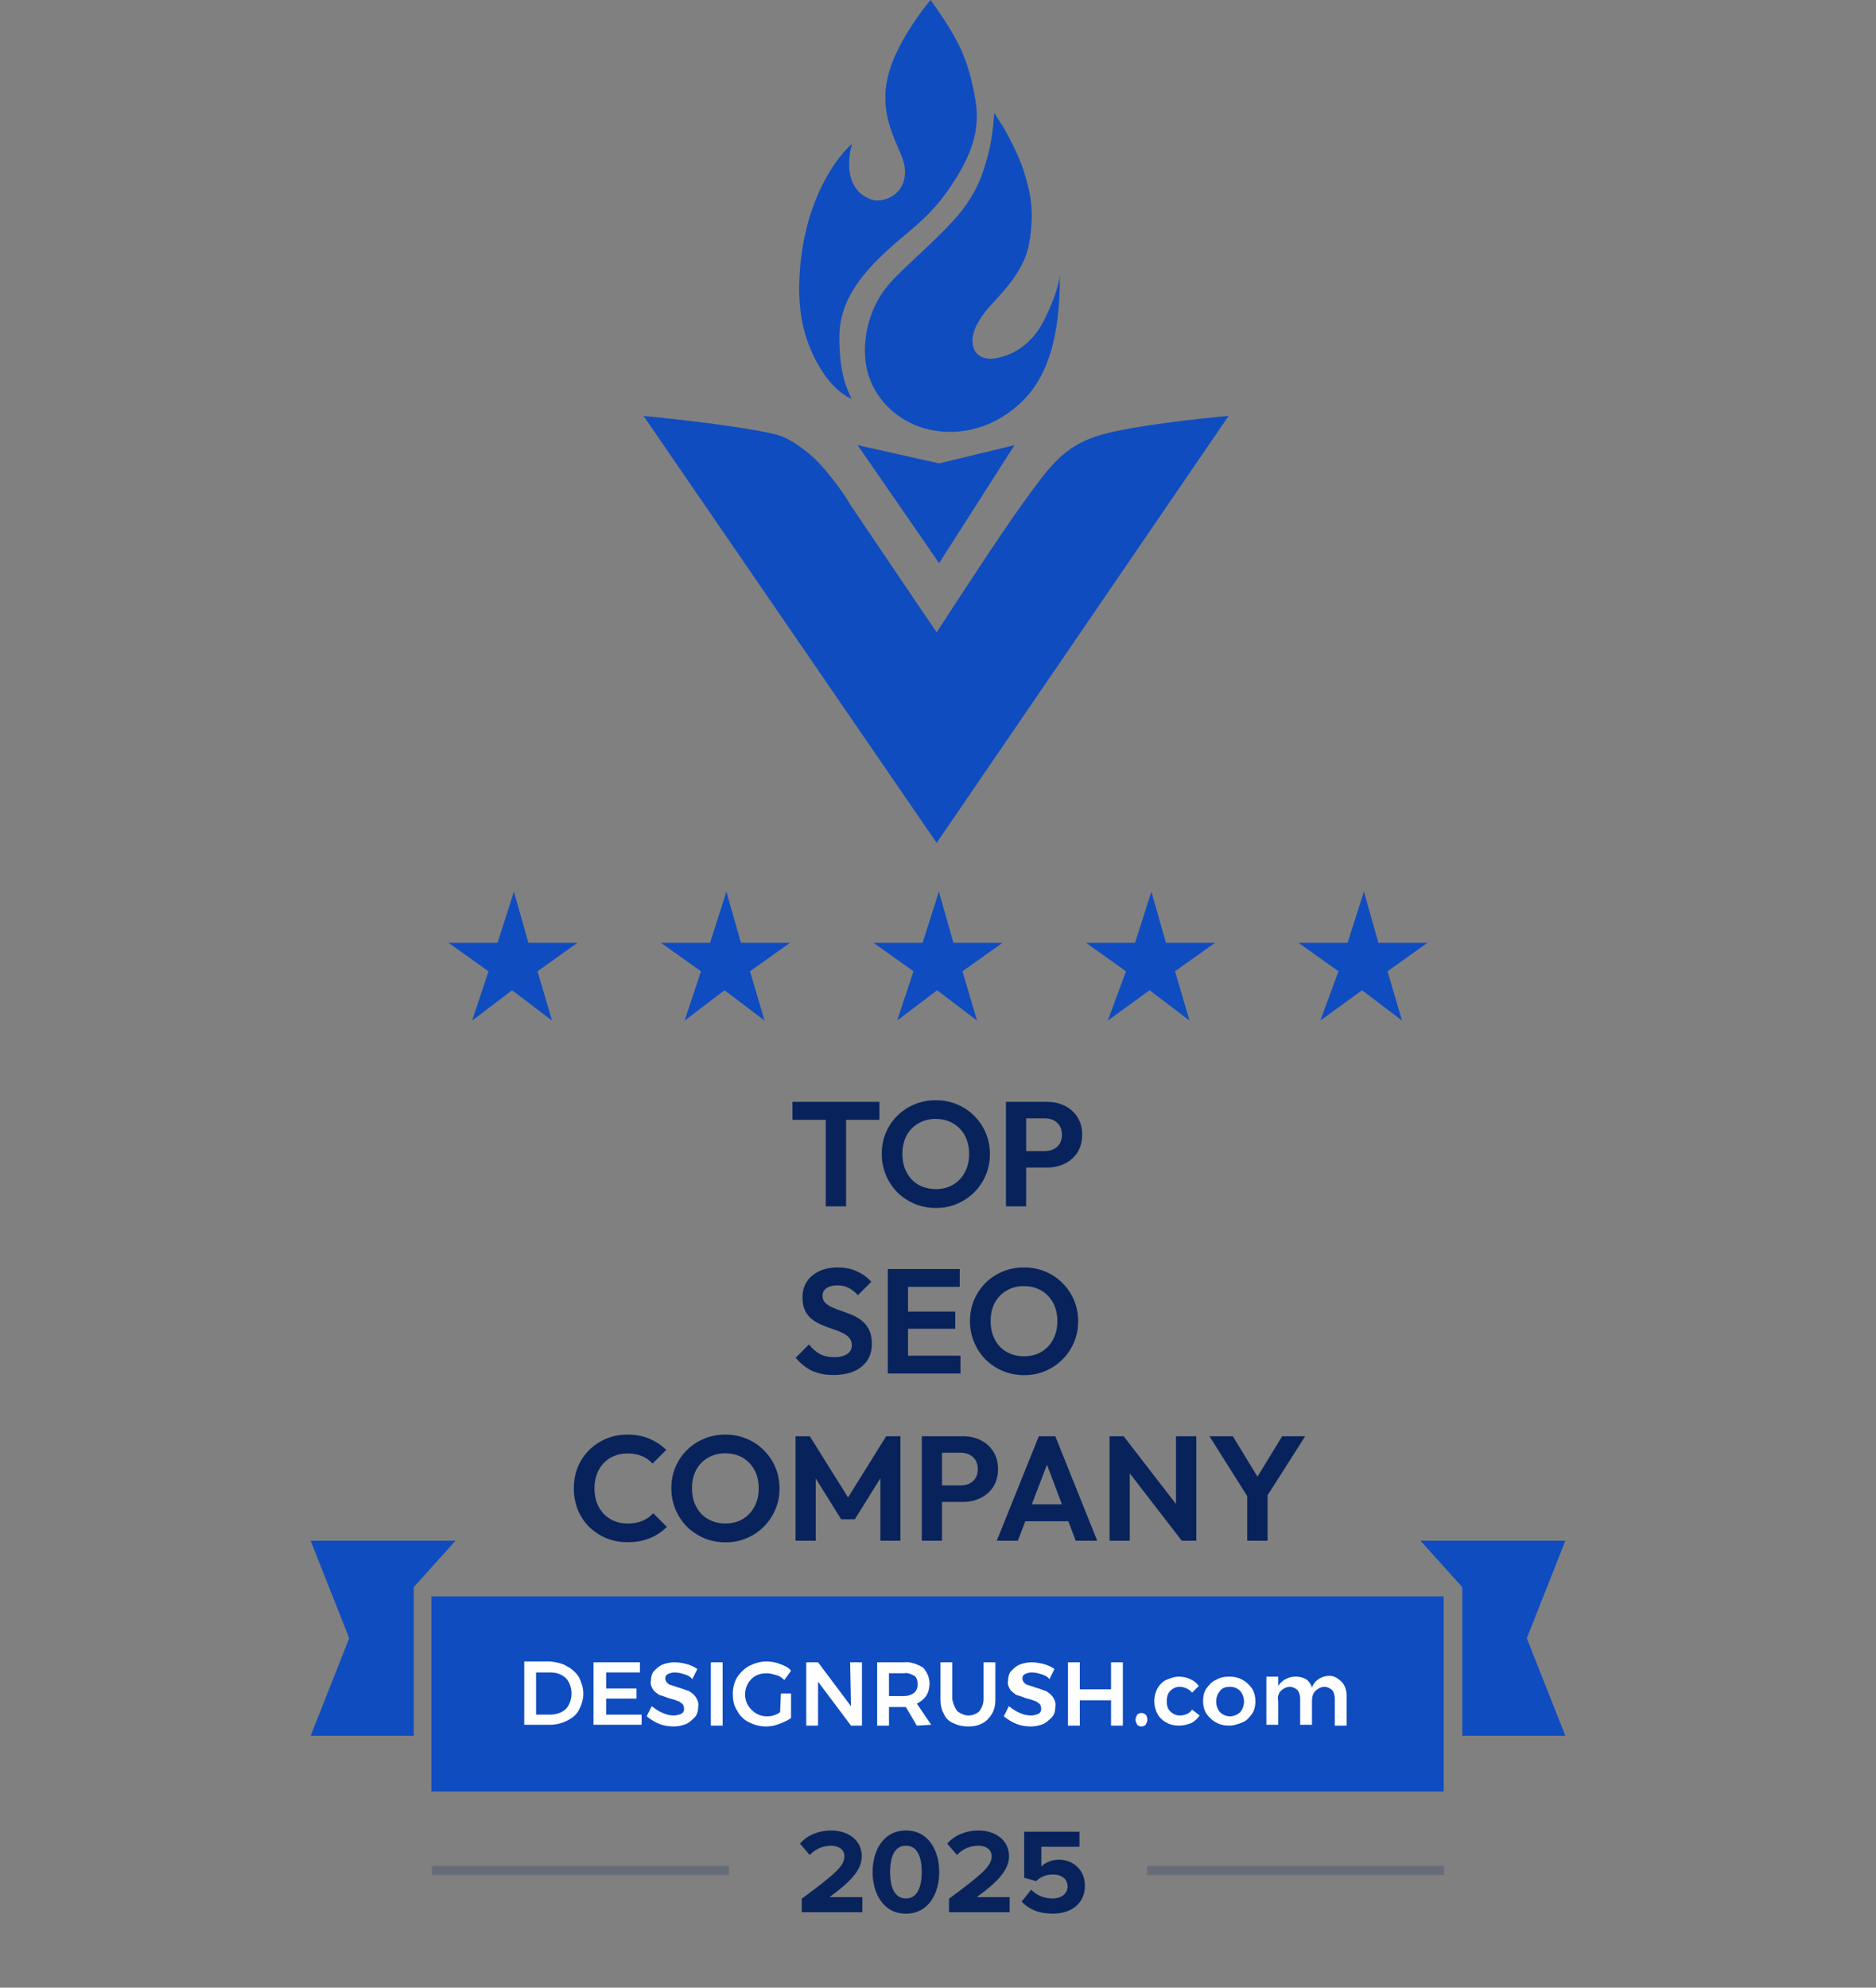
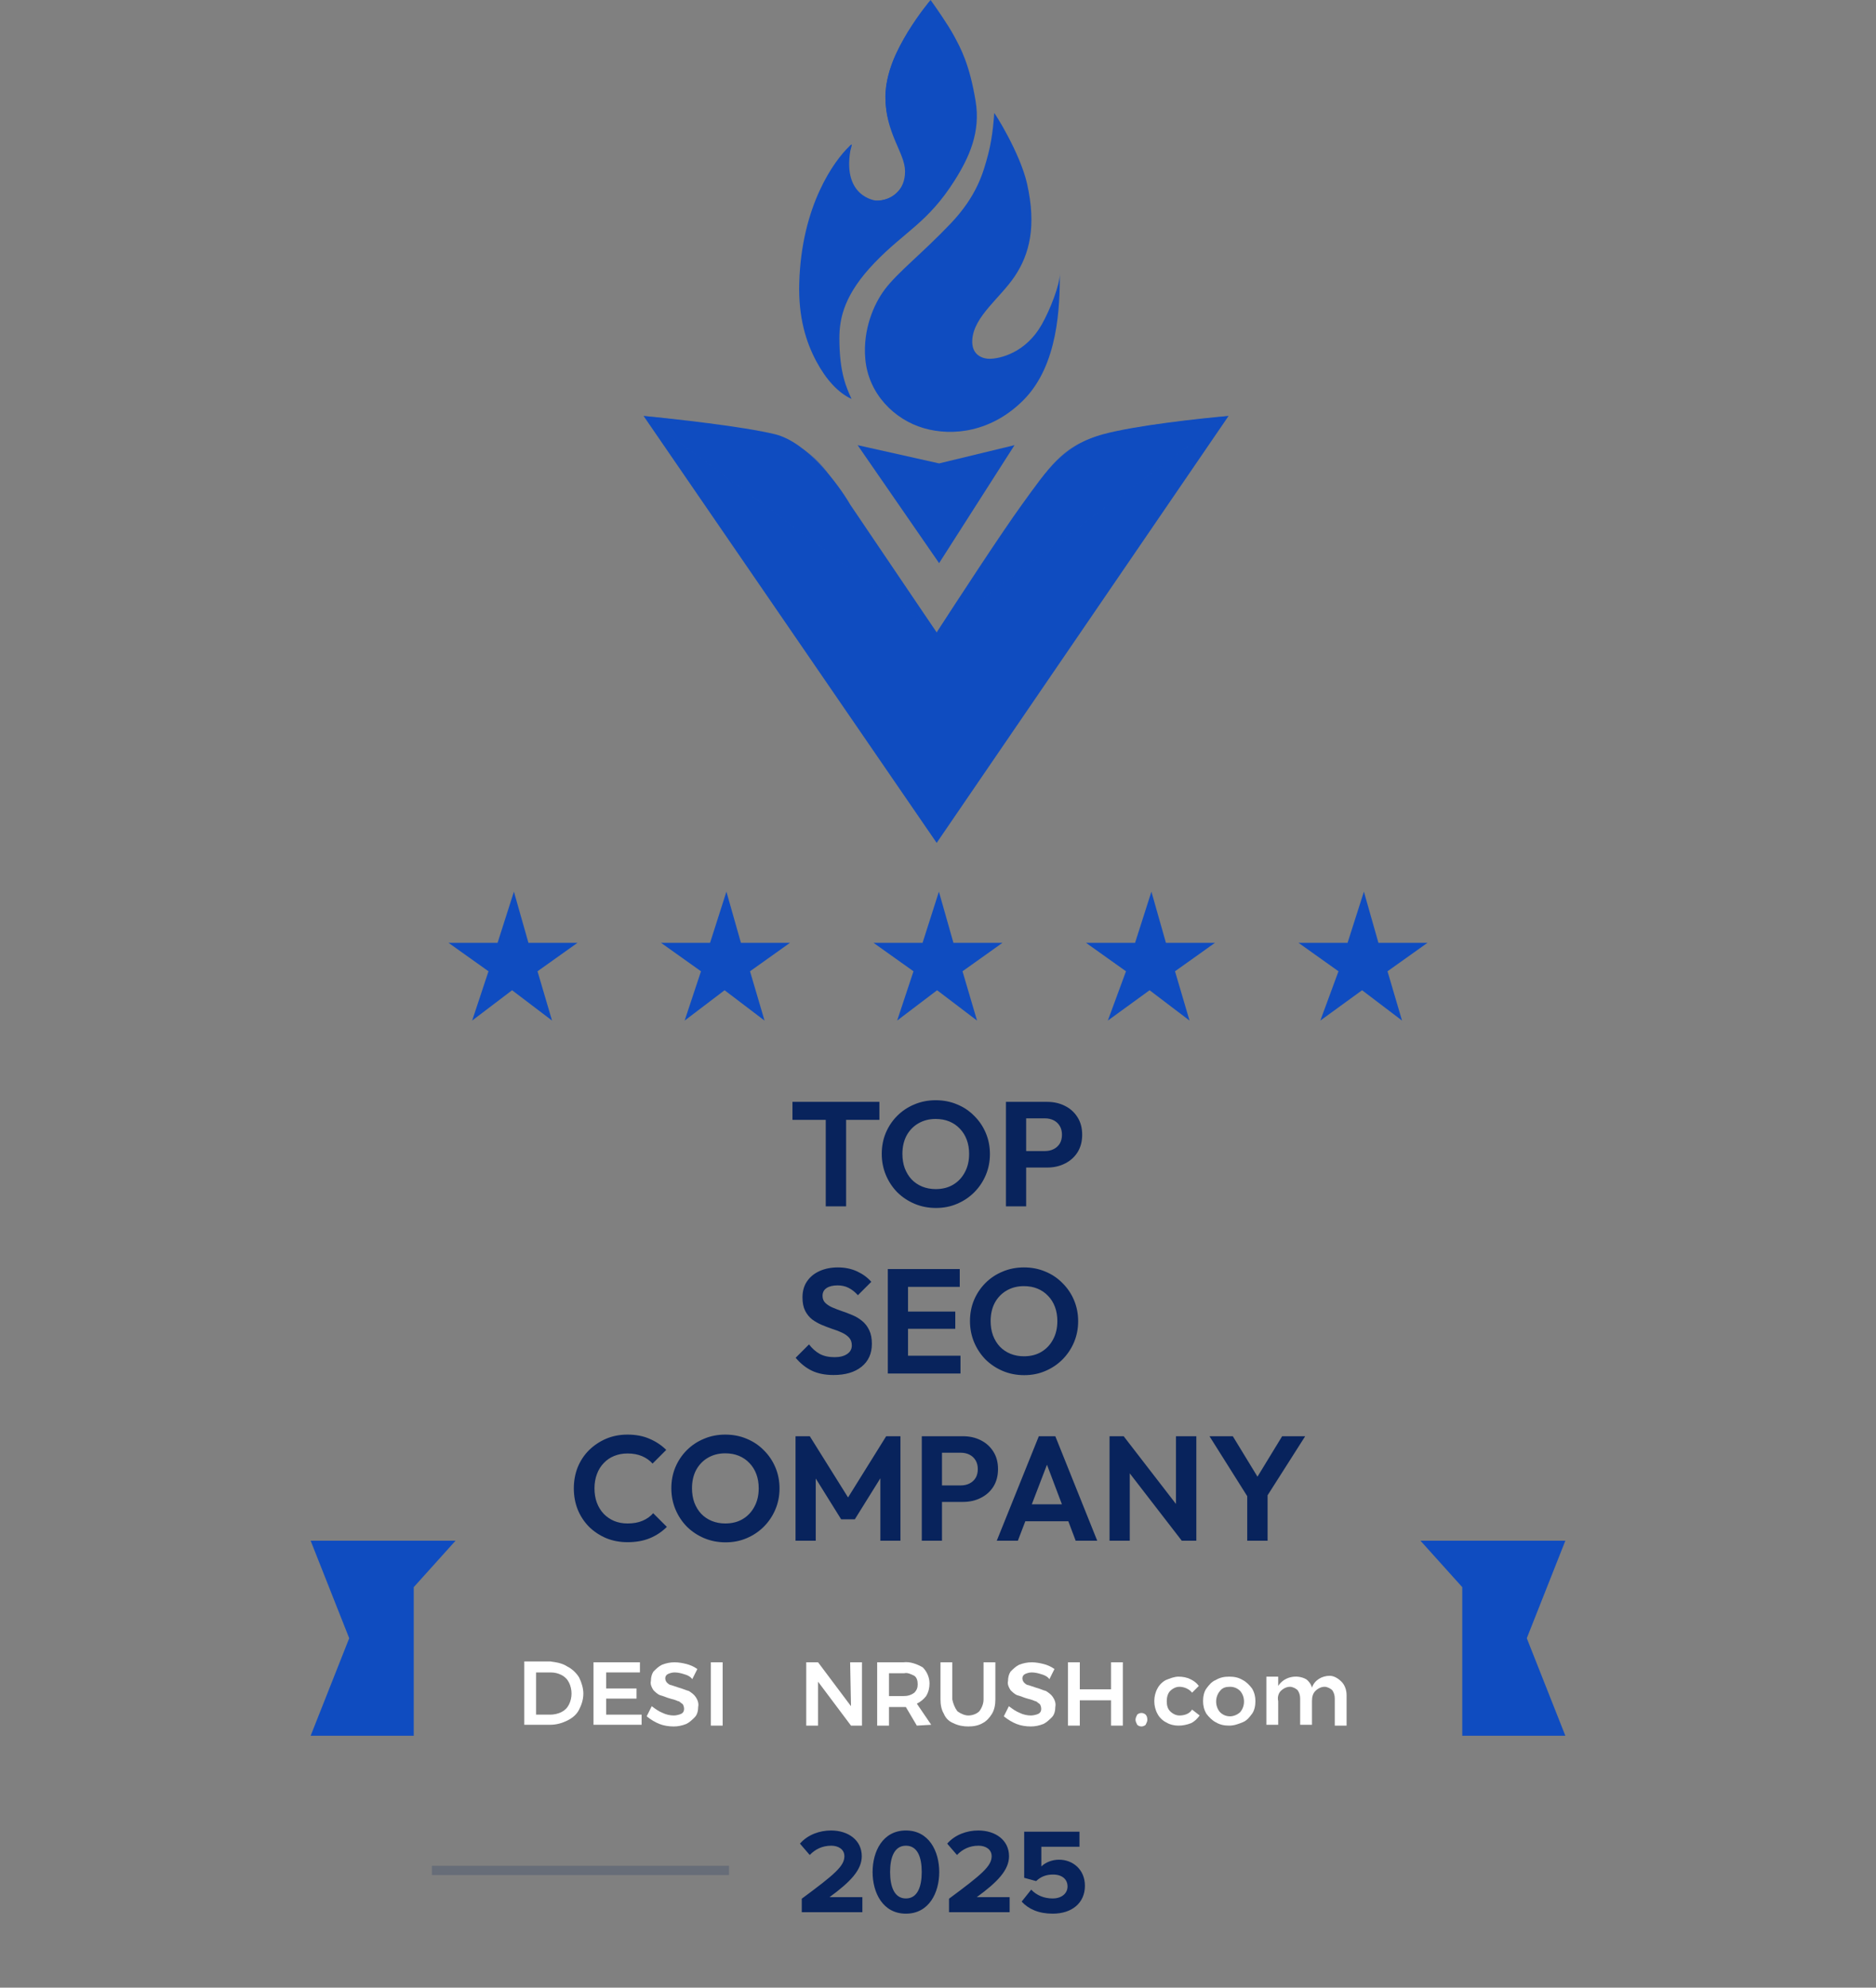
<svg xmlns="http://www.w3.org/2000/svg" width="202" height="214" viewBox="0 0 202 214" fill="none">
  <rect x="0" y="0" width="202" height="214" fill="#808080" stroke="none" />
  <path d="M101.119 60.631L92.345 47.929L101.119 49.893L109.238 47.929L101.119 60.631Z" fill="#0F4CC0" />
  <path d="M121.242 104.574L116.94 101.512H122.219L123.979 96L125.543 101.512H130.821L126.52 104.574L128.084 109.881L123.783 106.615L119.287 109.881L121.242 104.574Z" fill="#0F4CC0" />
  <path d="M144.123 104.574L139.821 101.512H145.1L146.86 96L148.424 101.512H153.702L149.401 104.574L150.965 109.881L146.664 106.615L142.168 109.881L144.123 104.574Z" fill="#0F4CC0" />
  <path d="M98.361 104.574L94.059 101.512H99.338L101.098 96L102.662 101.512H107.94L103.639 104.574L105.203 109.881L100.902 106.615L96.601 109.881L98.361 104.574Z" fill="#0F4CC0" />
  <path d="M75.48 104.574L71.178 101.512H76.457L78.217 96L79.781 101.512H85.059L80.758 104.574L82.322 109.881L78.021 106.615L73.72 109.881L75.48 104.574Z" fill="#0F4CC0" />
  <path d="M52.599 104.574L48.297 101.512H53.576L55.336 96L56.9 101.512H62.178L57.877 104.574L59.441 109.881L55.14 106.615L50.839 109.881L52.599 104.574Z" fill="#0F4CC0" />
  <path d="M132.286 44.786L100.857 90.75L69.297 44.786C72.571 45.091 79.983 45.912 83.44 46.75C86.897 47.588 90.294 52.163 91.559 54.345L100.857 68.095C102.996 64.778 107.824 57.383 110.024 54.345C112.774 50.547 114.476 47.928 118.798 46.75C122.255 45.807 129.23 45.047 132.286 44.786Z" fill="#0F4CC0" />
  <path d="M99.456 46.095C102.599 47.012 106.784 46.503 110.194 43.083C113.981 39.286 114.112 32.926 114.123 29.464C114.122 30.643 113.086 33.335 112.158 34.964C110.445 37.976 107.695 38.631 106.528 38.631C105.993 38.631 104.552 38.369 104.694 36.536C104.888 34.04 107.706 32.083 109.278 29.726C110.849 27.369 111.624 24.357 110.587 19.774C109.837 16.458 107.051 12.048 107.051 12.179C107.051 12.31 106.92 14.667 106.397 16.631C105.873 18.595 105.207 21.083 102.337 24.095C99.329 27.253 96.641 29.333 95.266 31.167C94.087 32.738 92.897 35.488 93.17 38.631C93.499 42.417 96.313 45.179 99.456 46.095Z" fill="#0F4CC0" />
  <path d="M90.381 36.405C90.381 40.202 91.166 41.774 91.69 42.952C90.25 42.298 88.94 40.857 87.893 38.893C86.79 36.826 85.96 34.177 86.059 30.512C86.287 22.093 89.857 17.286 91.428 15.776C91.952 15.191 91.611 15.929 91.559 16.238C90.74 21.153 94.178 21.607 94.44 21.607H94.446C94.722 21.607 96.069 21.608 97.059 20.167C98.23 18.464 97.313 16.762 96.535 15.059C96.339 14.63 95.357 13.095 95.357 10.607C95.357 7.595 96.666 5.369 97.321 4.19C97.845 3.248 98.369 2.488 100.202 0C100.77 0.786 102.062 2.645 102.69 3.798C103.476 5.238 104.393 6.94 105.047 10.869C105.601 14.19 104.387 16.89 102.821 19.381C99.94 23.964 97.452 24.881 94.178 28.286C90.959 31.634 90.381 34.179 90.381 36.405Z" fill="#0F4CC0" />
  <g opacity="0.5">
    <path d="M132.286 44.786L100.857 68.095C103.738 63.643 109.732 54.904 111.988 51.726C114.869 47.667 117.095 47.012 122.071 46.095C124.422 45.662 129.536 45.047 132.286 44.786Z" fill="#0F4CC0" />
    <path d="M69.298 44.786L100.857 68.095C97.845 63.774 92.607 55.917 89.333 51.202C87.429 48.46 84.75 46.784 79.512 46.095C72.442 45.165 72.048 45.047 69.298 44.786Z" fill="#0F4CC0" />
  </g>
-   <path d="M109.75 20.952C109.881 18.464 108.571 15.321 107.786 13.226L107.786 13.226C108.441 14.405 109.75 16.762 110.286 18.595L110.29 18.61C110.973 20.949 111.394 22.39 110.809 26.19C110.286 29.595 106.881 32.476 106.095 33.524C105.015 34.964 104.493 36.15 104.786 37.321C105.128 38.689 106.652 38.668 106.954 38.639C106.976 38.634 106.991 38.631 107 38.631C107.017 38.631 106.999 38.635 106.954 38.639C106.656 38.717 105.183 39.294 103.595 39.417C101.893 39.547 100.558 38.928 100.06 38.369C98.893 37.059 98.893 35.619 99.274 34.309C99.664 32.969 100.452 31.69 102.286 30.119C104.119 28.547 104.524 28.809 106.738 26.976C108.781 25.285 109.619 23.44 109.75 20.952Z" fill="#0F4CC0" />
  <path d="M100.726 17.449C100.726 22.504 94.564 21.809 94.178 21.607H94.309C96.043 21.607 97.452 20.482 97.452 18.46C97.452 16.438 95.334 14.416 95.334 10.372C95.334 5.631 100.202 0 100.202 0C98.662 2.629 97.645 5.721 97.452 8.552C97.452 13.203 100.726 13.607 100.726 17.449Z" fill="#0F4CC0" />
  <path d="M88.913 129.881V118.873H91.105V129.881H88.913ZM85.329 120.569V118.633H94.689V120.569H85.329ZM100.783 130.057C99.962 130.057 99.194 129.908 98.479 129.609C97.775 129.31 97.156 128.9 96.623 128.377C96.1 127.844 95.69 127.225 95.391 126.521C95.093 125.806 94.943 125.044 94.943 124.233C94.943 123.422 95.087 122.67 95.375 121.977C95.674 121.273 96.085 120.66 96.607 120.137C97.141 119.604 97.759 119.193 98.463 118.905C99.167 118.606 99.93 118.457 100.751 118.457C101.583 118.457 102.351 118.606 103.055 118.905C103.759 119.193 104.373 119.604 104.895 120.137C105.429 120.66 105.845 121.273 106.143 121.977C106.442 122.681 106.591 123.438 106.591 124.249C106.591 125.06 106.442 125.817 106.143 126.521C105.845 127.225 105.429 127.844 104.895 128.377C104.373 128.9 103.759 129.31 103.055 129.609C102.362 129.908 101.605 130.057 100.783 130.057ZM100.751 128.025C101.477 128.025 102.106 127.865 102.639 127.545C103.173 127.225 103.589 126.782 103.887 126.217C104.197 125.652 104.351 124.99 104.351 124.233C104.351 123.678 104.266 123.172 104.095 122.713C103.925 122.254 103.679 121.86 103.359 121.529C103.039 121.188 102.661 120.926 102.223 120.745C101.786 120.564 101.295 120.473 100.751 120.473C100.047 120.473 99.423 120.633 98.879 120.953C98.346 121.262 97.924 121.7 97.615 122.265C97.317 122.83 97.167 123.486 97.167 124.233C97.167 124.798 97.252 125.316 97.423 125.785C97.605 126.254 97.85 126.654 98.159 126.985C98.479 127.316 98.858 127.572 99.295 127.753C99.743 127.934 100.229 128.025 100.751 128.025ZM109.916 125.705V123.929H112.524C112.865 123.929 113.175 123.86 113.452 123.721C113.729 123.582 113.948 123.385 114.108 123.129C114.268 122.862 114.348 122.542 114.348 122.169C114.348 121.806 114.268 121.492 114.108 121.225C113.948 120.958 113.729 120.756 113.452 120.617C113.175 120.478 112.865 120.409 112.524 120.409H109.916V118.633H112.748C113.463 118.633 114.103 118.777 114.668 119.065C115.244 119.353 115.697 119.764 116.028 120.297C116.359 120.82 116.524 121.444 116.524 122.169C116.524 122.894 116.359 123.524 116.028 124.057C115.697 124.58 115.244 124.985 114.668 125.273C114.103 125.561 113.463 125.705 112.748 125.705H109.916ZM108.316 129.881V118.633H110.492V129.881H108.316ZM89.752 148.041C88.845 148.041 88.067 147.886 87.416 147.577C86.776 147.268 86.195 146.804 85.672 146.185L87.112 144.745C87.443 145.182 87.827 145.524 88.264 145.769C88.701 146.004 89.235 146.121 89.864 146.121C90.429 146.121 90.877 146.009 91.208 145.785C91.549 145.561 91.72 145.252 91.72 144.857C91.72 144.516 91.624 144.238 91.432 144.025C91.24 143.812 90.984 143.63 90.664 143.481C90.355 143.332 90.008 143.198 89.624 143.081C89.251 142.953 88.872 142.809 88.488 142.649C88.115 142.489 87.768 142.292 87.448 142.057C87.139 141.812 86.888 141.502 86.696 141.129C86.504 140.745 86.408 140.265 86.408 139.689C86.408 139.006 86.573 138.425 86.904 137.945C87.235 137.465 87.688 137.097 88.264 136.841C88.84 136.585 89.491 136.457 90.216 136.457C90.984 136.457 91.677 136.601 92.296 136.889C92.915 137.177 93.421 137.55 93.816 138.009L92.376 139.449C92.045 139.086 91.704 138.82 91.352 138.649C91.011 138.478 90.621 138.393 90.184 138.393C89.683 138.393 89.288 138.489 89 138.681C88.712 138.873 88.568 139.15 88.568 139.513C88.568 139.822 88.664 140.073 88.856 140.265C89.048 140.457 89.299 140.622 89.608 140.761C89.928 140.9 90.275 141.033 90.648 141.161C91.032 141.289 91.411 141.433 91.784 141.593C92.168 141.753 92.515 141.961 92.824 142.217C93.144 142.473 93.4 142.804 93.592 143.209C93.784 143.604 93.88 144.094 93.88 144.681C93.88 145.726 93.512 146.548 92.776 147.145C92.04 147.742 91.032 148.041 89.752 148.041ZM95.597 147.881V136.633H97.773V147.881H95.597ZM97.197 147.881V145.961H103.421V147.881H97.197ZM97.197 143.065V141.209H102.861V143.065H97.197ZM97.197 138.553V136.633H103.341V138.553H97.197ZM110.283 148.057C109.462 148.057 108.694 147.908 107.979 147.609C107.275 147.31 106.657 146.9 106.123 146.377C105.601 145.844 105.19 145.225 104.891 144.521C104.593 143.806 104.443 143.044 104.443 142.233C104.443 141.422 104.587 140.67 104.875 139.977C105.174 139.273 105.585 138.66 106.107 138.137C106.641 137.604 107.259 137.193 107.963 136.905C108.667 136.606 109.43 136.457 110.251 136.457C111.083 136.457 111.851 136.606 112.555 136.905C113.259 137.193 113.873 137.604 114.395 138.137C114.929 138.66 115.345 139.273 115.643 139.977C115.942 140.681 116.091 141.438 116.091 142.249C116.091 143.06 115.942 143.817 115.643 144.521C115.345 145.225 114.929 145.844 114.395 146.377C113.873 146.9 113.259 147.31 112.555 147.609C111.862 147.908 111.105 148.057 110.283 148.057ZM110.251 146.025C110.977 146.025 111.606 145.865 112.139 145.545C112.673 145.225 113.089 144.782 113.387 144.217C113.697 143.652 113.851 142.99 113.851 142.233C113.851 141.678 113.766 141.172 113.595 140.713C113.425 140.254 113.179 139.86 112.859 139.529C112.539 139.188 112.161 138.926 111.723 138.745C111.286 138.564 110.795 138.473 110.251 138.473C109.547 138.473 108.923 138.633 108.379 138.953C107.846 139.262 107.425 139.7 107.115 140.265C106.817 140.83 106.667 141.486 106.667 142.233C106.667 142.798 106.753 143.316 106.923 143.785C107.105 144.254 107.35 144.654 107.659 144.985C107.979 145.316 108.358 145.572 108.795 145.753C109.243 145.934 109.729 146.025 110.251 146.025ZM67.563 166.041C66.742 166.041 65.979 165.897 65.275 165.609C64.571 165.31 63.953 164.9 63.419 164.377C62.897 163.844 62.491 163.225 62.203 162.521C61.926 161.817 61.787 161.06 61.787 160.249C61.787 159.438 61.926 158.681 62.203 157.977C62.491 157.273 62.897 156.66 63.419 156.137C63.953 155.614 64.566 155.204 65.259 154.905C65.963 154.606 66.731 154.457 67.563 154.457C68.459 154.457 69.249 154.606 69.931 154.905C70.614 155.193 71.217 155.593 71.739 156.105L70.267 157.577C69.958 157.236 69.579 156.969 69.131 156.777C68.683 156.585 68.161 156.489 67.563 156.489C67.041 156.489 66.561 156.58 66.123 156.761C65.697 156.932 65.323 157.188 65.003 157.529C64.683 157.86 64.438 158.26 64.267 158.729C64.097 159.188 64.011 159.694 64.011 160.249C64.011 160.814 64.097 161.326 64.267 161.785C64.438 162.244 64.683 162.644 65.003 162.985C65.323 163.316 65.697 163.572 66.123 163.753C66.561 163.934 67.041 164.025 67.563 164.025C68.193 164.025 68.731 163.929 69.179 163.737C69.638 163.545 70.022 163.273 70.331 162.921L71.803 164.393C71.281 164.916 70.673 165.321 69.979 165.609C69.286 165.897 68.481 166.041 67.563 166.041ZM78.127 166.057C77.306 166.057 76.538 165.908 75.823 165.609C75.119 165.31 74.5 164.9 73.967 164.377C73.444 163.844 73.034 163.225 72.735 162.521C72.436 161.806 72.287 161.044 72.287 160.233C72.287 159.422 72.431 158.67 72.719 157.977C73.018 157.273 73.428 156.66 73.951 156.137C74.484 155.604 75.103 155.193 75.807 154.905C76.511 154.606 77.274 154.457 78.095 154.457C78.927 154.457 79.695 154.606 80.399 154.905C81.103 155.193 81.716 155.604 82.239 156.137C82.772 156.66 83.188 157.273 83.487 157.977C83.786 158.681 83.935 159.438 83.935 160.249C83.935 161.06 83.786 161.817 83.487 162.521C83.188 163.225 82.772 163.844 82.239 164.377C81.716 164.9 81.103 165.31 80.399 165.609C79.706 165.908 78.948 166.057 78.127 166.057ZM78.095 164.025C78.82 164.025 79.45 163.865 79.983 163.545C80.516 163.225 80.932 162.782 81.231 162.217C81.54 161.652 81.695 160.99 81.695 160.233C81.695 159.678 81.61 159.172 81.439 158.713C81.268 158.254 81.023 157.86 80.703 157.529C80.383 157.188 80.004 156.926 79.567 156.745C79.13 156.564 78.639 156.473 78.095 156.473C77.391 156.473 76.767 156.633 76.223 156.953C75.69 157.262 75.268 157.7 74.959 158.265C74.66 158.83 74.511 159.486 74.511 160.233C74.511 160.798 74.596 161.316 74.767 161.785C74.948 162.254 75.194 162.654 75.503 162.985C75.823 163.316 76.202 163.572 76.639 163.753C77.087 163.934 77.572 164.025 78.095 164.025ZM85.66 165.881V154.633H87.196L91.756 161.929H90.876L95.42 154.633H96.956V165.881H94.796V158.361L95.212 158.489L92.044 163.577H90.572L87.404 158.489L87.836 158.361V165.881H85.66ZM100.854 161.705V159.929H103.462C103.803 159.929 104.112 159.86 104.39 159.721C104.667 159.582 104.886 159.385 105.046 159.129C105.206 158.862 105.286 158.542 105.286 158.169C105.286 157.806 105.206 157.492 105.046 157.225C104.886 156.958 104.667 156.756 104.39 156.617C104.112 156.478 103.803 156.409 103.462 156.409H100.854V154.633H103.686C104.4 154.633 105.04 154.777 105.606 155.065C106.182 155.353 106.635 155.764 106.966 156.297C107.296 156.82 107.462 157.444 107.462 158.169C107.462 158.894 107.296 159.524 106.966 160.057C106.635 160.58 106.182 160.985 105.606 161.273C105.04 161.561 104.4 161.705 103.686 161.705H100.854ZM99.254 165.881V154.633H101.43V165.881H99.254ZM107.328 165.881L111.856 154.633H113.632L118.144 165.881H115.824L112.336 156.649H113.136L109.6 165.881H107.328ZM109.728 163.785V161.961H115.776V163.785H109.728ZM119.472 165.881V154.633H120.992L121.648 156.809V165.881H119.472ZM127.248 165.881L120.576 157.241L120.992 154.633L127.664 163.273L127.248 165.881ZM127.248 165.881L126.624 163.769V154.633H128.816V165.881H127.248ZM134.585 161.545L130.233 154.633H132.745L136.121 160.169H134.681L138.057 154.633H140.537L136.137 161.545H134.585ZM134.297 165.881V160.377H136.489V165.881H134.297Z" fill="#08235C" />
  <path d="M157.449 186.881L168.551 186.881L164.399 176.381L168.551 165.881H152.949L157.449 170.881V186.881Z" fill="#0F4CC0" />
  <path d="M44.551 186.881L33.449 186.881L37.601 176.381L33.449 165.881H49.051L44.551 170.881V186.881Z" fill="#0F4CC0" />
-   <path d="M155.449 171.881H46.449V192.881H155.449V171.881Z" fill="#0F4CC0" />
  <path d="M61.086 179.426C61.631 179.699 62.086 180.154 62.358 180.608C62.631 181.154 62.813 181.79 62.813 182.335C62.813 182.972 62.631 183.517 62.358 184.063C62.086 184.608 61.631 184.972 61.086 185.244C60.54 185.517 59.904 185.699 59.267 185.699H56.449V178.881H59.267C59.904 178.972 60.54 179.063 61.086 179.426ZM60.449 184.335C60.813 184.154 61.086 183.881 61.267 183.517C61.631 182.79 61.631 181.881 61.267 181.154C61.086 180.79 60.813 180.517 60.449 180.335C60.086 180.154 59.722 180.063 59.267 180.063H57.722V184.608H59.267C59.631 184.608 60.086 184.517 60.449 184.335Z" fill="white" />
  <path d="M63.904 178.972H68.904V180.063H65.268V181.79H68.54V182.881H65.268V184.608H69.086V185.699H63.904V178.972Z" fill="white" />
  <path d="M73.631 180.244C73.358 180.154 72.995 180.063 72.631 180.063C72.358 180.063 72.086 180.154 71.904 180.244C71.722 180.335 71.631 180.517 71.631 180.699C71.631 180.881 71.722 181.063 71.813 181.154C71.904 181.244 72.086 181.426 72.267 181.426C72.54 181.517 72.813 181.608 73.086 181.699C73.449 181.79 73.813 181.972 74.177 182.063C74.449 182.244 74.722 182.426 74.904 182.699C75.086 182.972 75.267 183.335 75.177 183.79C75.177 184.154 75.086 184.608 74.813 184.881C74.54 185.154 74.267 185.426 73.904 185.608C73.449 185.79 72.995 185.881 72.54 185.881C71.995 185.881 71.449 185.79 70.995 185.608C70.54 185.426 70.086 185.154 69.631 184.79L70.177 183.699C70.54 183.972 70.904 184.244 71.358 184.426C71.722 184.608 72.177 184.699 72.54 184.699C72.813 184.699 73.177 184.608 73.358 184.517C73.722 184.335 73.722 183.881 73.54 183.517L73.449 183.426C73.267 183.335 73.177 183.154 72.995 183.154C72.813 183.063 72.54 182.972 72.177 182.881C71.813 182.79 71.449 182.608 71.086 182.517C70.813 182.426 70.54 182.154 70.358 181.972C70.177 181.699 69.995 181.335 70.086 180.972C70.086 180.608 70.177 180.244 70.358 179.972C70.631 179.699 70.904 179.426 71.267 179.244C71.722 179.063 72.177 178.972 72.631 178.972C73.086 178.972 73.54 179.063 73.904 179.154C74.267 179.244 74.722 179.426 75.086 179.699L74.54 180.79C74.358 180.517 73.995 180.335 73.631 180.244Z" fill="white" />
  <path d="M76.54 178.972H77.813V185.79H76.54V178.972Z" fill="white" />
-   <path d="M84.086 182.335H85.177V184.972C84.813 185.244 84.359 185.426 83.904 185.608C83.45 185.79 82.995 185.881 82.45 185.881C81.813 185.881 81.177 185.699 80.631 185.426C80.086 185.154 79.631 184.699 79.359 184.154C78.995 183.608 78.904 182.972 78.904 182.335C78.904 181.699 79.086 181.063 79.359 180.608C79.722 180.063 80.177 179.608 80.722 179.335C81.268 179.063 81.904 178.881 82.54 178.881C82.995 178.881 83.54 178.972 83.995 179.154C84.45 179.335 84.904 179.517 85.177 179.881L84.45 180.881C84.177 180.608 83.904 180.426 83.54 180.335C83.177 180.244 82.904 180.154 82.54 180.154C82.086 180.154 81.722 180.244 81.359 180.426C80.268 181.063 79.904 182.517 80.54 183.608C80.995 184.335 81.722 184.79 82.54 184.79C82.813 184.79 82.995 184.79 83.268 184.699C83.54 184.608 83.813 184.517 83.995 184.335L84.086 182.335Z" fill="white" />
  <path d="M91.54 178.972H92.813V185.79H91.631L88.086 181.063V185.79H86.813V178.972H88.086L91.631 183.699L91.54 178.972Z" fill="white" />
  <path d="M98.722 185.79L97.54 183.79H95.722V185.79H94.45V178.972H97.268C97.995 178.881 98.722 179.154 99.359 179.517C99.813 179.972 100.086 180.608 100.086 181.244C100.086 181.699 99.995 182.154 99.722 182.608C99.45 182.972 99.086 183.244 98.722 183.426L100.268 185.699L98.722 185.79ZM95.722 182.608H97.268C97.722 182.608 98.086 182.517 98.45 182.244C98.722 181.972 98.813 181.699 98.813 181.335C98.813 180.972 98.722 180.608 98.45 180.426C98.086 180.244 97.722 180.063 97.359 180.154H95.722V182.608Z" fill="white" />
  <path d="M103.086 184.244C103.449 184.517 103.904 184.699 104.268 184.699C104.722 184.699 105.177 184.517 105.449 184.244C105.722 183.881 105.904 183.426 105.904 182.972V178.972H107.177V182.972C107.177 183.517 107.086 184.063 106.813 184.517C106.54 184.972 106.177 185.335 105.813 185.517C105.358 185.79 104.813 185.881 104.268 185.881C103.722 185.881 103.177 185.79 102.631 185.517C102.177 185.335 101.813 184.972 101.631 184.517C101.358 184.063 101.268 183.517 101.268 182.972V178.972H102.54V182.972C102.631 183.426 102.813 183.881 103.086 184.244Z" fill="white" />
  <path d="M112.086 180.244C111.813 180.154 111.449 180.063 111.086 180.063C110.813 180.063 110.54 180.154 110.359 180.244C110.177 180.335 110.086 180.517 110.086 180.699C110.086 180.881 110.177 181.063 110.268 181.154C110.359 181.244 110.54 181.426 110.722 181.426C110.995 181.517 111.268 181.608 111.54 181.699C111.904 181.79 112.268 181.972 112.631 182.063C112.904 182.244 113.177 182.426 113.359 182.699C113.54 182.972 113.722 183.335 113.631 183.79C113.631 184.154 113.54 184.608 113.268 184.881C112.995 185.154 112.722 185.426 112.359 185.608C111.904 185.79 111.449 185.881 110.995 185.881C110.449 185.881 109.904 185.79 109.449 185.608C108.995 185.426 108.54 185.154 108.086 184.79L108.631 183.699C108.995 183.972 109.359 184.244 109.813 184.426C110.177 184.608 110.631 184.699 110.995 184.699C111.268 184.699 111.631 184.608 111.813 184.517C112.177 184.335 112.177 183.881 111.995 183.517L111.904 183.426C111.722 183.335 111.631 183.154 111.449 183.154C111.268 183.063 110.995 182.972 110.631 182.881C110.268 182.79 109.904 182.608 109.54 182.517C109.268 182.426 108.995 182.154 108.813 181.972C108.631 181.699 108.449 181.335 108.54 180.972C108.54 180.608 108.631 180.244 108.813 179.972C109.086 179.699 109.359 179.426 109.722 179.244C110.177 179.063 110.631 178.972 111.086 178.972C111.54 178.972 111.995 179.063 112.359 179.154C112.722 179.244 113.177 179.426 113.54 179.699L112.995 180.79C112.813 180.517 112.449 180.335 112.086 180.244Z" fill="white" />
  <path d="M114.995 178.972H116.268V181.881H119.631V178.972H120.904V185.79H119.631V183.063H116.268V185.79H114.995V178.972Z" fill="white" />
  <path d="M123.359 184.608C123.45 184.699 123.541 184.881 123.541 185.154C123.541 185.335 123.45 185.517 123.359 185.699C123.268 185.79 123.086 185.881 122.904 185.881C122.722 185.881 122.541 185.79 122.45 185.699C122.359 185.517 122.268 185.335 122.268 185.154C122.268 184.972 122.359 184.79 122.45 184.608C122.541 184.517 122.722 184.426 122.904 184.426C123.086 184.426 123.268 184.517 123.359 184.608Z" fill="white" />
  <path d="M126.995 181.608C126.631 181.608 126.267 181.79 125.995 182.063C125.722 182.335 125.631 182.79 125.631 183.153C125.631 183.608 125.722 183.972 125.995 184.244C126.267 184.517 126.631 184.699 126.995 184.699C127.54 184.699 128.085 184.517 128.358 184.063L129.176 184.699C128.904 185.063 128.631 185.335 128.267 185.517C127.813 185.699 127.358 185.79 126.904 185.79C126.449 185.79 125.995 185.699 125.54 185.426C125.176 185.244 124.813 184.881 124.631 184.517C124.176 183.699 124.176 182.608 124.631 181.79C124.813 181.426 125.176 181.063 125.54 180.881C125.995 180.699 126.449 180.517 126.904 180.517C127.358 180.517 127.813 180.608 128.176 180.79C128.54 180.972 128.813 181.153 129.085 181.517L128.358 182.244C128.085 181.881 127.54 181.608 126.995 181.608Z" fill="white" />
  <path d="M133.813 180.881C134.177 181.063 134.541 181.426 134.813 181.79C135.086 182.244 135.177 182.699 135.177 183.153C135.177 183.608 135.086 184.153 134.813 184.517C134.541 184.881 134.268 185.244 133.813 185.426C133.359 185.608 132.904 185.79 132.359 185.79C131.813 185.79 131.359 185.699 130.904 185.426C130.541 185.244 130.177 184.881 129.904 184.517C129.631 184.063 129.541 183.608 129.541 183.153C129.541 182.699 129.631 182.153 129.904 181.79C130.177 181.426 130.45 181.063 130.904 180.881C131.359 180.608 131.813 180.517 132.359 180.517C132.904 180.517 133.359 180.608 133.813 180.881ZM131.359 182.063C130.813 182.699 130.813 183.699 131.359 184.335C131.631 184.608 131.995 184.79 132.45 184.79C132.813 184.79 133.268 184.608 133.541 184.335C134.086 183.699 134.086 182.699 133.541 182.063C133.268 181.79 132.904 181.608 132.45 181.608C131.995 181.608 131.631 181.699 131.359 182.063Z" fill="white" />
  <path d="M144.45 181.063C144.813 181.426 144.995 181.972 144.995 182.517V185.79H143.722V182.881C143.722 182.517 143.631 182.244 143.45 181.972C143.268 181.79 142.904 181.608 142.631 181.608C142.268 181.608 141.904 181.79 141.631 182.063C141.359 182.335 141.268 182.699 141.268 183.154V185.699H139.995V182.881C139.995 182.517 139.904 182.244 139.722 181.972C139.54 181.79 139.177 181.608 138.904 181.608C138.54 181.608 138.177 181.79 137.904 182.063C137.631 182.335 137.54 182.79 137.631 183.154V185.699H136.359V180.517H137.631V181.517C138.268 180.517 139.631 180.244 140.631 180.79C140.904 180.972 141.177 181.335 141.268 181.699C141.54 180.881 142.359 180.426 143.177 180.426C143.631 180.426 144.086 180.699 144.45 181.063Z" fill="white" />
  <path d="M92.857 205.881H86.331V204.425C89.88 201.799 90.92 200.915 90.92 199.849C90.92 199.082 90.231 198.718 89.516 198.718C88.528 198.718 87.774 199.108 87.189 199.719L86.136 198.497C86.981 197.522 88.268 197.08 89.477 197.08C91.336 197.08 92.792 198.12 92.792 199.849C92.792 201.331 91.57 202.618 89.321 204.256H92.857V205.881ZM97.545 206.037C95.062 206.037 93.957 203.788 93.957 201.552C93.957 199.316 95.062 197.08 97.545 197.08C100.028 197.08 101.133 199.316 101.133 201.552C101.133 203.788 100.028 206.037 97.545 206.037ZM97.545 204.399C98.78 204.399 99.248 203.151 99.248 201.552C99.248 199.953 98.793 198.718 97.545 198.718C96.31 198.718 95.842 199.953 95.842 201.552C95.842 203.151 96.31 204.399 97.545 204.399ZM108.713 205.881H102.187V204.425C105.736 201.799 106.776 200.915 106.776 199.849C106.776 199.082 106.087 198.718 105.372 198.718C104.384 198.718 103.63 199.108 103.045 199.719L101.992 198.497C102.837 197.522 104.124 197.08 105.333 197.08C107.192 197.08 108.648 198.12 108.648 199.849C108.648 201.331 107.426 202.618 105.177 204.256H108.713V205.881ZM113.349 206.037C111.841 206.037 110.749 205.543 110.008 204.737L111.035 203.45C111.62 204.061 112.426 204.399 113.336 204.399C114.363 204.399 114.948 203.814 114.948 203.112C114.948 202.345 114.376 201.825 113.388 201.825C112.673 201.825 112.088 202.033 111.568 202.527L110.281 202.176V197.21H116.235V198.835H112.127V200.954C112.543 200.538 113.245 200.226 114.038 200.226C115.507 200.226 116.82 201.279 116.82 203.034C116.82 204.867 115.442 206.037 113.349 206.037Z" fill="#08235C" />
  <line opacity="0.2" x1="46.5" y1="201.381" x2="78.5" y2="201.381" stroke="#08235C" />
-   <line opacity="0.2" x1="123.5" y1="201.381" x2="155.5" y2="201.381" stroke="#08235C" />
</svg>